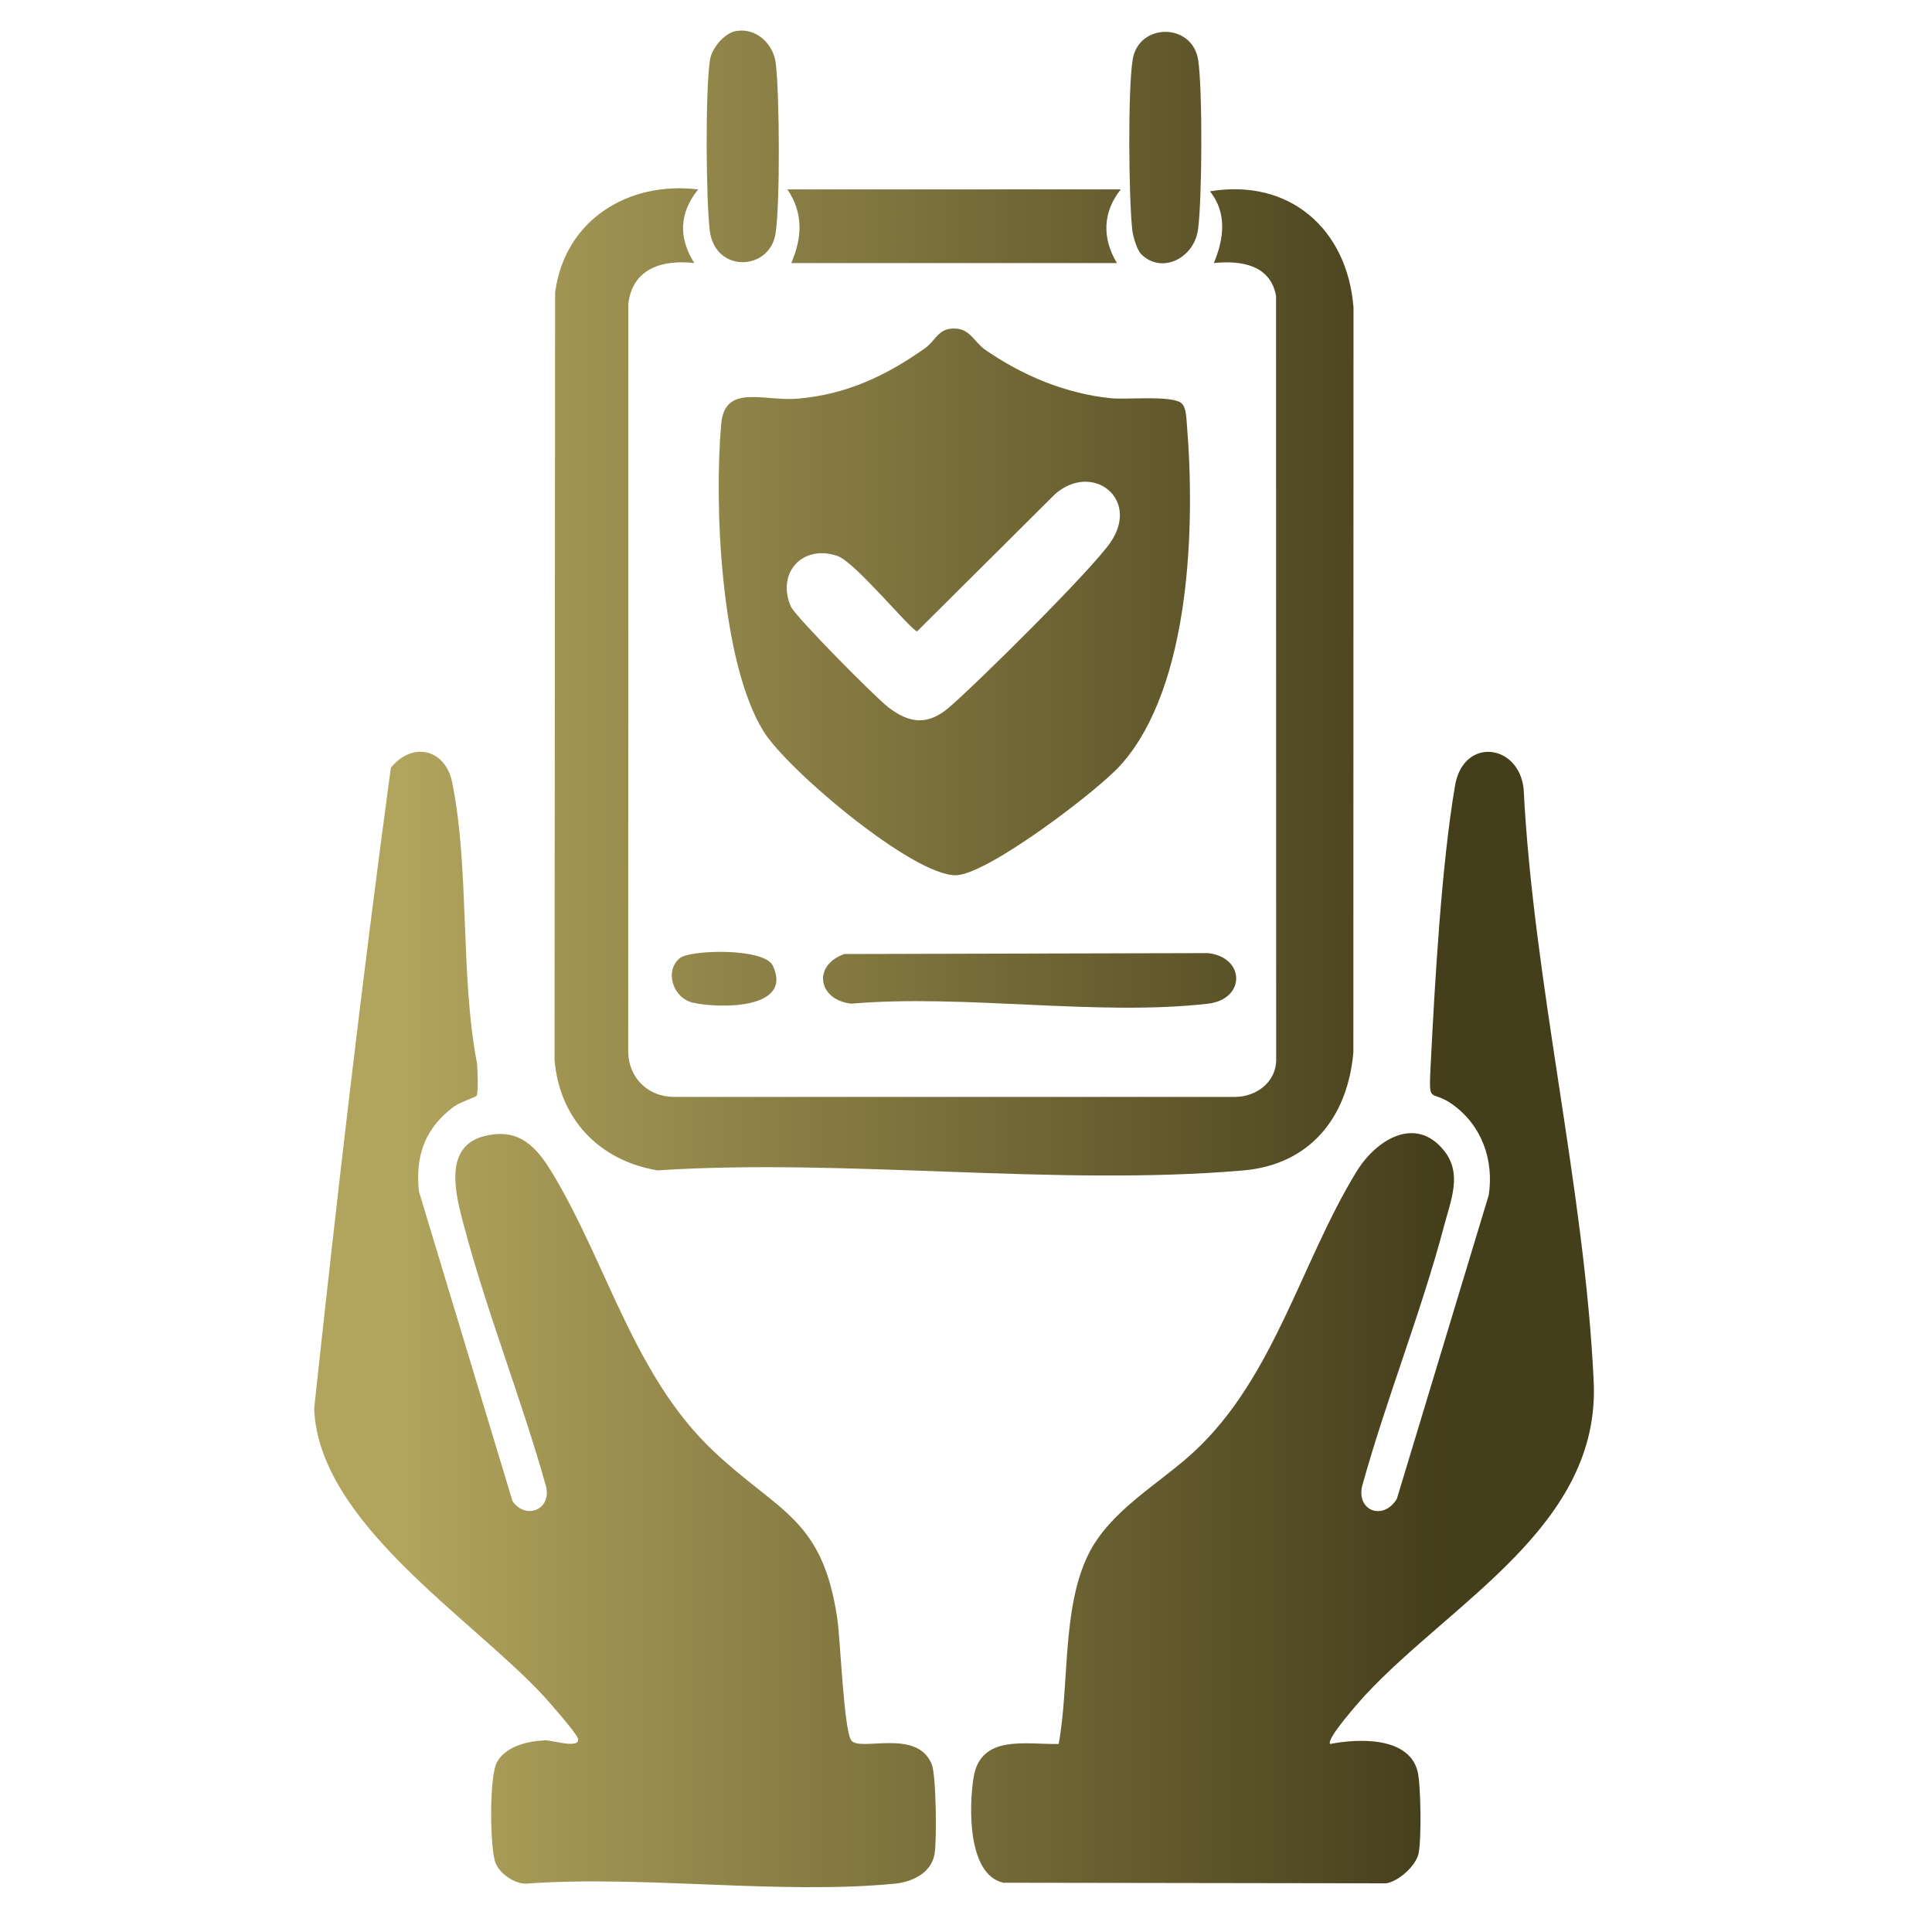
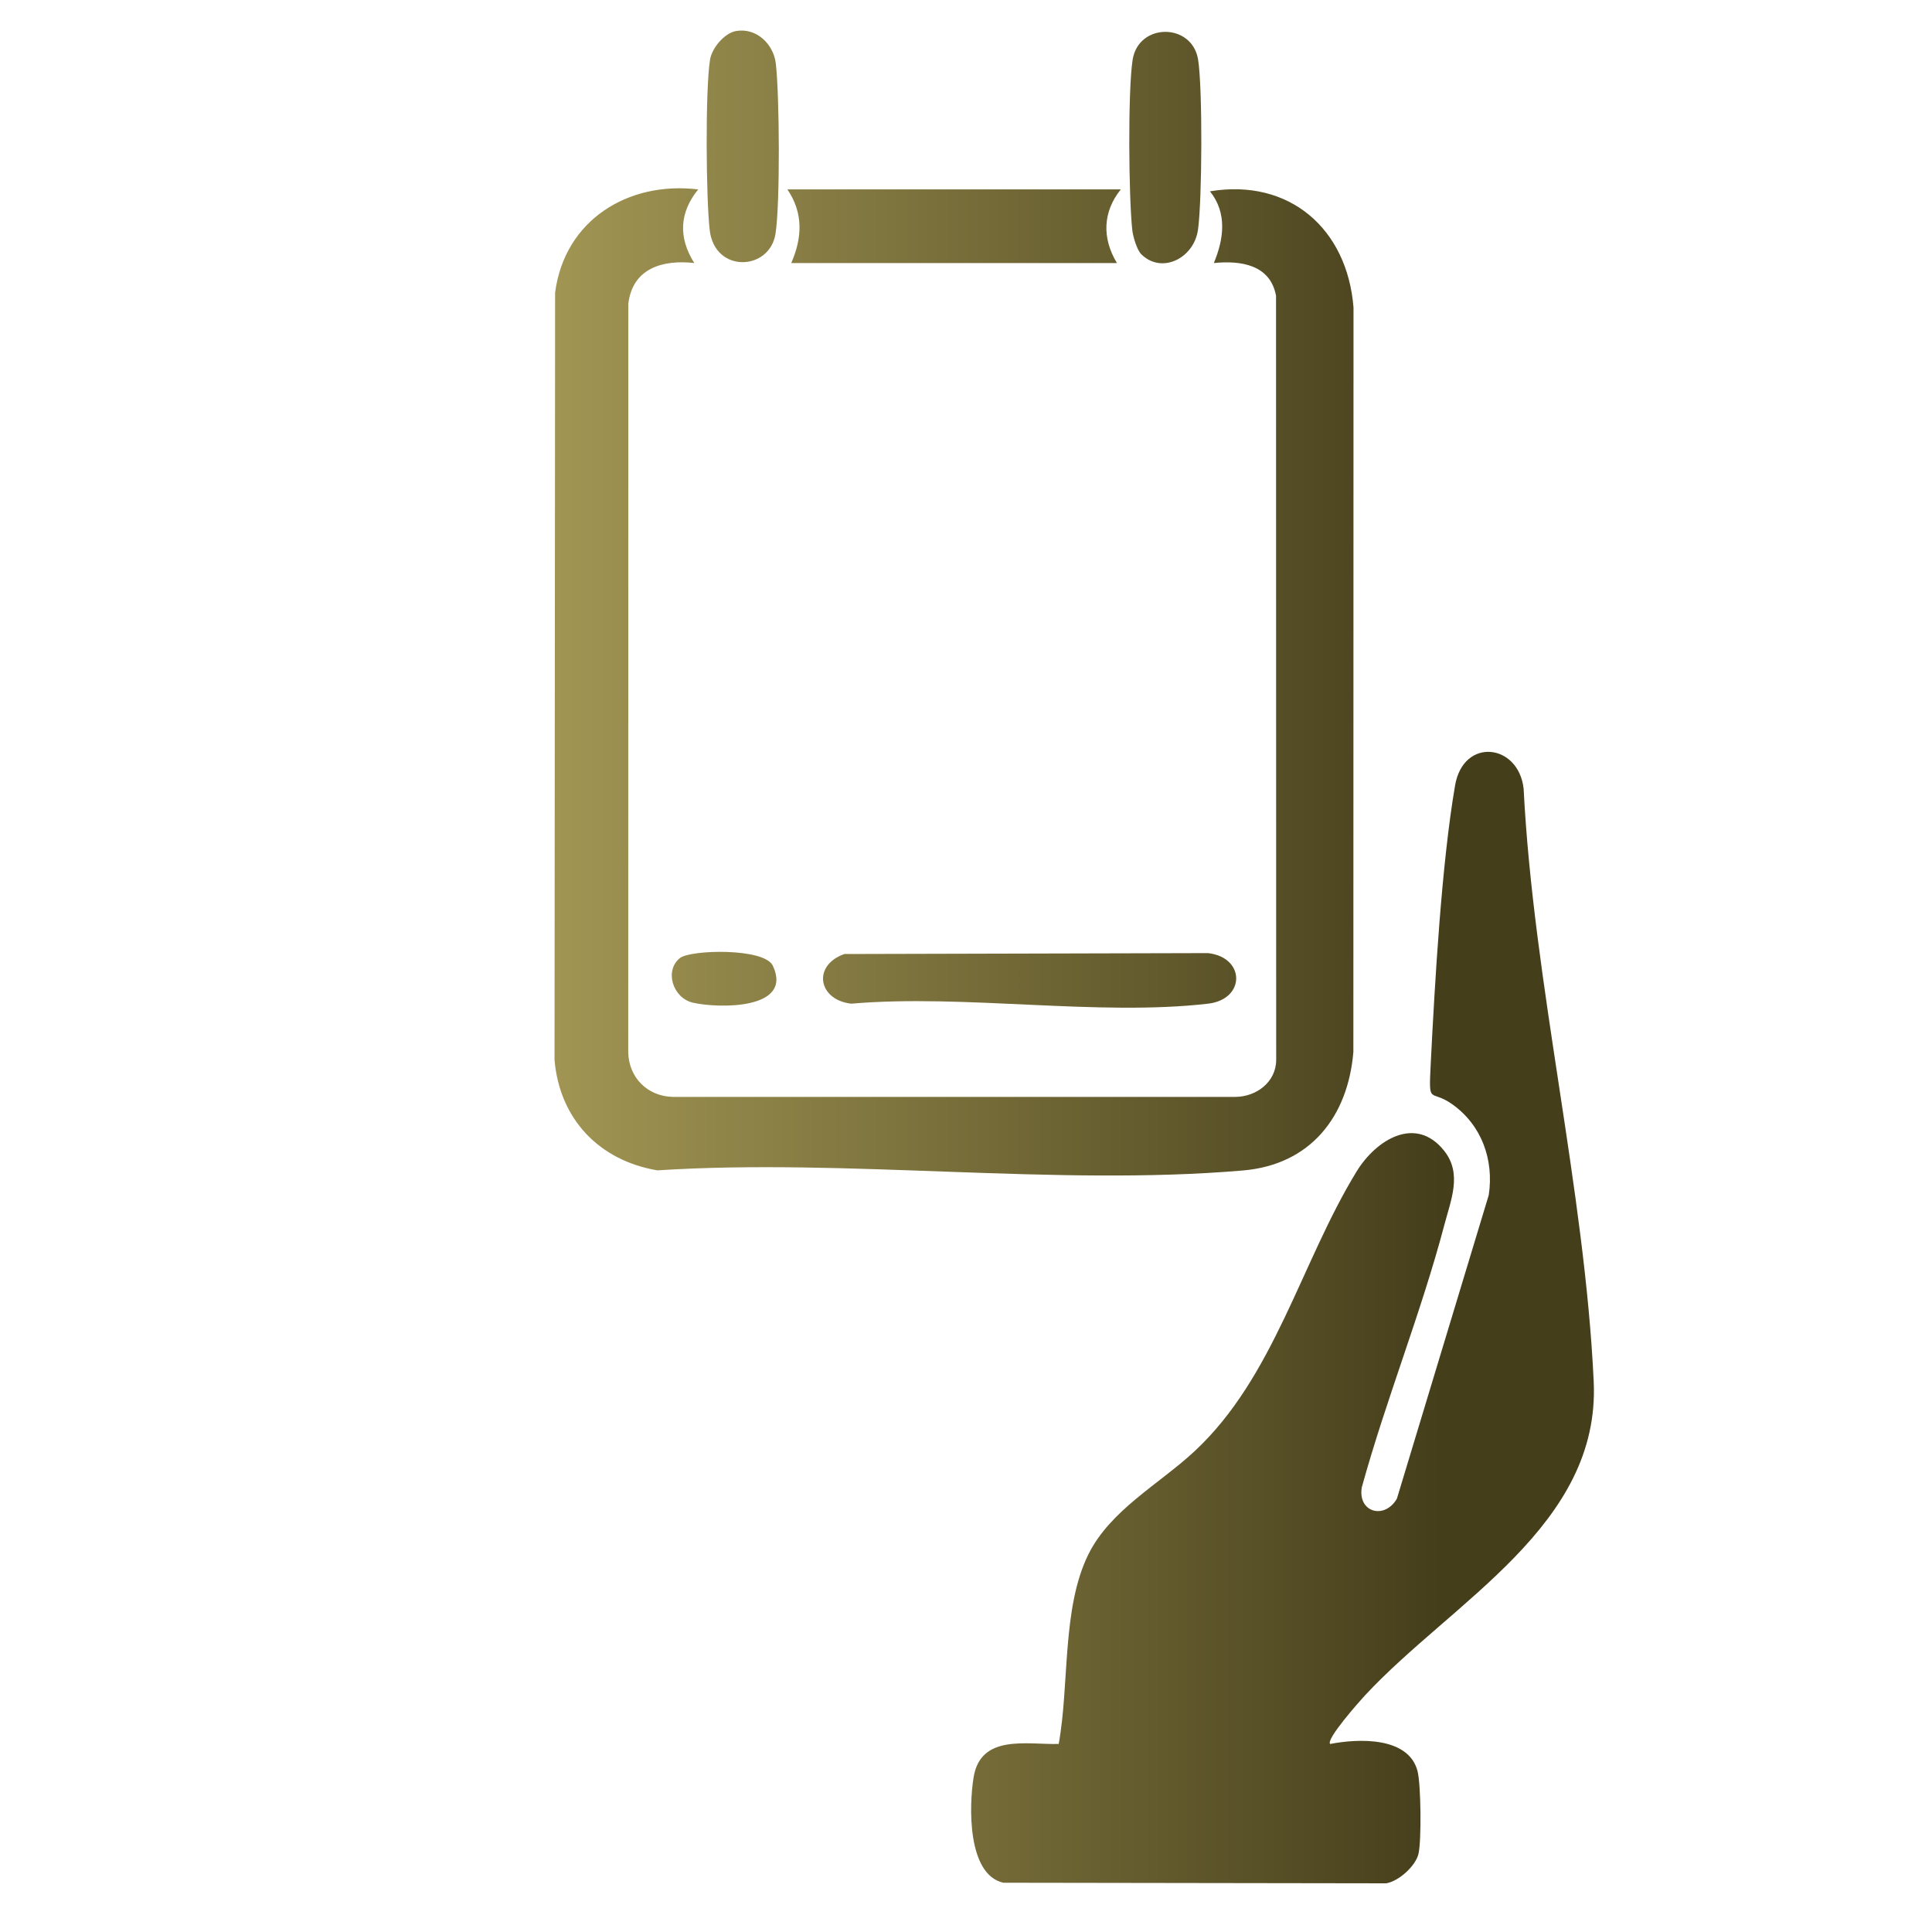
<svg xmlns="http://www.w3.org/2000/svg" version="1.1" id="Layer_1" x="0px" y="0px" viewBox="0 0 40 40" style="enable-background:new 0 0 40 40;" xml:space="preserve">
  <g>
    <linearGradient id="SVGID_1_" gradientUnits="userSpaceOnUse" x1="8.348" y1="27.279" x2="29.84" y2="27.279">
      <stop offset="0" style="stop-color:#B1A45D" />
      <stop offset="1" style="stop-color:#453E1B" />
    </linearGradient>
    <path style="fill:url(#SVGID_1_);" d="M27.54,36.107c0.582-0.114,1.62-0.155,1.808,0.56c0.072,0.276,0.084,1.435,0.021,1.711   c-0.057,0.254-0.411,0.573-0.67,0.614l-7.926-0.012c-0.75-0.169-0.712-1.6-0.615-2.186c0.148-0.894,1.095-0.672,1.761-0.687   c0.224-1.222,0.063-2.805,0.613-3.922c0.454-0.921,1.47-1.459,2.198-2.137c1.653-1.537,2.206-3.915,3.357-5.794   c0.401-0.655,1.225-1.174,1.816-0.424c0.372,0.471,0.137,1.013,0.003,1.522c-0.483,1.831-1.207,3.613-1.711,5.44   c-0.09,0.519,0.469,0.678,0.726,0.237l1.902-6.286c0.11-0.733-0.148-1.449-0.755-1.88c-0.465-0.331-0.491,0.056-0.446-0.846   c0.085-1.683,0.224-4.132,0.504-5.757c0.173-1.001,1.314-0.867,1.419,0.068c0.204,4.03,1.265,8.285,1.451,12.276   c0.139,2.981-2.924,4.546-4.737,6.499C28.153,35.217,27.442,36.017,27.54,36.107z" />
    <linearGradient id="SVGID_00000008855475661243703840000000512651801291374210_" gradientUnits="userSpaceOnUse" x1="8.348" y1="27.319" x2="29.84" y2="27.319">
      <stop offset="0" style="stop-color:#B1A45D" />
      <stop offset="1" style="stop-color:#453E1B" />
    </linearGradient>
-     <path style="fill:url(#SVGID_00000008855475661243703840000000512651801291374210_);" d="M9.866,22.689   c-0.014,0.022-0.355,0.139-0.464,0.219c-0.601,0.444-0.809,1.023-0.728,1.761l1.937,6.411c0.266,0.384,0.8,0.189,0.698-0.29   c-0.509-1.825-1.228-3.61-1.711-5.44c-0.155-0.589-0.437-1.604,0.421-1.826c0.732-0.189,1.095,0.228,1.427,0.781   c1.138,1.897,1.683,4.189,3.329,5.742c1.343,1.268,2.251,1.374,2.56,3.461c0.064,0.432,0.135,2.304,0.288,2.522   c0.175,0.25,1.363-0.259,1.668,0.499c0.093,0.23,0.107,1.584,0.057,1.862c-0.073,0.399-0.475,0.576-0.835,0.61   c-2.413,0.228-5.181-0.18-7.632-0.002c-0.234,0.002-0.534-0.211-0.62-0.424c-0.12-0.297-0.136-1.804,0.03-2.096   c0.189-0.332,0.642-0.431,0.997-0.448c0.129-0.006,0.745,0.193,0.676-0.042c-0.031-0.105-0.596-0.755-0.719-0.887   c-1.524-1.634-4.643-3.581-4.741-5.935c0.476-4.429,0.99-8.857,1.588-13.269c0.435-0.549,1.127-0.399,1.269,0.297   c0.365,1.784,0.163,3.999,0.516,5.825C9.886,22.155,9.91,22.619,9.866,22.689z" />
    <linearGradient id="SVGID_00000010990585615454075770000005700599206548753065_" gradientUnits="userSpaceOnUse" x1="8.348" y1="14.118" x2="29.84" y2="14.118">
      <stop offset="0" style="stop-color:#B1A45D" />
      <stop offset="1" style="stop-color:#453E1B" />
    </linearGradient>
    <path style="fill:url(#SVGID_00000010990585615454075770000005700599206548753065_);" d="M14.455,3.922   c-0.389,0.48-0.415,0.997-0.08,1.524c-0.653-0.074-1.278,0.106-1.366,0.842l-0.002,15.499c0.011,0.526,0.402,0.912,0.923,0.923   l11.648,0c0.431-0.003,0.84-0.304,0.844-0.762L26.419,6.125c-0.117-0.642-0.724-0.736-1.288-0.679   c0.207-0.495,0.281-1.034-0.08-1.485c1.646-0.273,2.844,0.778,2.972,2.406L28.02,21.781c-0.113,1.344-0.892,2.333-2.284,2.452   c-3.867,0.333-8.208-0.256-12.125-0.002c-1.205-0.203-2.024-1.059-2.13-2.285l0.012-15.888C11.689,4.555,13.007,3.745,14.455,3.922   z" />
    <linearGradient id="SVGID_00000143615014064258673090000006399312481886179508_" gradientUnits="userSpaceOnUse" x1="8.348" y1="12.461" x2="29.84" y2="12.461">
      <stop offset="0" style="stop-color:#B1A45D" />
      <stop offset="1" style="stop-color:#453E1B" />
    </linearGradient>
-     <path style="fill:url(#SVGID_00000143615014064258673090000006399312481886179508_);" d="M24.572,8.774   c-0.01-0.124-0.014-0.331-0.103-0.419c-0.177-0.177-1.133-0.078-1.456-0.109c-0.947-0.093-1.837-0.468-2.611-1.001   c-0.222-0.153-0.313-0.425-0.609-0.442c-0.373-0.022-0.405,0.239-0.644,0.408c-0.811,0.574-1.637,0.962-2.649,1.044   c-0.687,0.056-1.493-0.314-1.568,0.519c-0.149,1.675-0.014,4.917,0.872,6.361c0.486,0.795,3.105,3.005,3.99,2.986   c0.651-0.014,2.927-1.744,3.408-2.281C24.656,14.218,24.748,10.866,24.572,8.774z M22.998,11.22   c-0.377,0.561-2.761,2.923-3.353,3.43c-0.443,0.378-0.823,0.326-1.259-0.011c-0.262-0.201-1.92-1.873-2.012-2.082   c-0.304-0.702,0.246-1.293,0.966-1.046c0.368,0.126,1.536,1.56,1.649,1.56l2.856-2.842C22.612,9.559,23.606,10.319,22.998,11.22z" />
    <linearGradient id="SVGID_00000040567833941420120410000000886638332844149424_" gradientUnits="userSpaceOnUse" x1="8.348" y1="4.684" x2="29.84" y2="4.684">
      <stop offset="0" style="stop-color:#B1A45D" />
      <stop offset="1" style="stop-color:#453E1B" />
    </linearGradient>
    <path style="fill:url(#SVGID_00000040567833941420120410000000886638332844149424_);" d="M23.205,3.921   c-0.375,0.467-0.391,1.01-0.08,1.525h-6.743c0.229-0.526,0.253-1.034-0.08-1.525H23.205z" />
    <linearGradient id="SVGID_00000077320597447821328720000007172587254785321344_" gradientUnits="userSpaceOnUse" x1="8.348" y1="20.299" x2="29.84" y2="20.299">
      <stop offset="0" style="stop-color:#B1A45D" />
      <stop offset="1" style="stop-color:#453E1B" />
    </linearGradient>
    <path style="fill:url(#SVGID_00000077320597447821328720000007172587254785321344_);" d="M17.482,19.752l7.53-0.019   c0.776,0.09,0.776,0.957,0,1.047c-2.28,0.264-5.055-0.202-7.389,0C16.936,20.701,16.815,19.986,17.482,19.752z" />
    <linearGradient id="SVGID_00000015318775242787128950000013845075491687139738_" gradientUnits="userSpaceOnUse" x1="8.348" y1="3.03" x2="29.84" y2="3.03">
      <stop offset="0" style="stop-color:#B1A45D" />
      <stop offset="1" style="stop-color:#453E1B" />
    </linearGradient>
    <path style="fill:url(#SVGID_00000015318775242787128950000013845075491687139738_);" d="M15.236,0.643   c0.426-0.077,0.779,0.274,0.826,0.668c0.077,0.653,0.092,2.906-0.006,3.529c-0.122,0.77-1.257,0.822-1.362-0.074   c-0.077-0.658-0.093-2.902,0.006-3.529C14.738,0.996,14.996,0.686,15.236,0.643z" />
    <linearGradient id="SVGID_00000123436719175373457690000012213851903138113702_" gradientUnits="userSpaceOnUse" x1="8.348" y1="3.055" x2="29.84" y2="3.055">
      <stop offset="0" style="stop-color:#B1A45D" />
      <stop offset="1" style="stop-color:#453E1B" />
    </linearGradient>
    <path style="fill:url(#SVGID_00000123436719175373457690000012213851903138113702_);" d="M23.628,5.263   c-0.089-0.088-0.17-0.365-0.185-0.497c-0.075-0.674-0.094-2.89,0.007-3.529c0.122-0.771,1.234-0.769,1.356,0   c0.094,0.594,0.083,2.911-0.003,3.52C24.72,5.348,24.05,5.683,23.628,5.263z" />
    <linearGradient id="SVGID_00000026858117634886036840000003097706243882370750_" gradientUnits="userSpaceOnUse" x1="8.348" y1="20.264" x2="29.84" y2="20.264">
      <stop offset="0" style="stop-color:#B1A45D" />
      <stop offset="1" style="stop-color:#453E1B" />
    </linearGradient>
    <path style="fill:url(#SVGID_00000026858117634886036840000003097706243882370750_);" d="M14.075,19.837   c0.218-0.177,1.751-0.216,1.926,0.158c0.426,0.91-1.118,0.885-1.649,0.766C13.929,20.667,13.752,20.099,14.075,19.837z" />
  </g>
</svg>